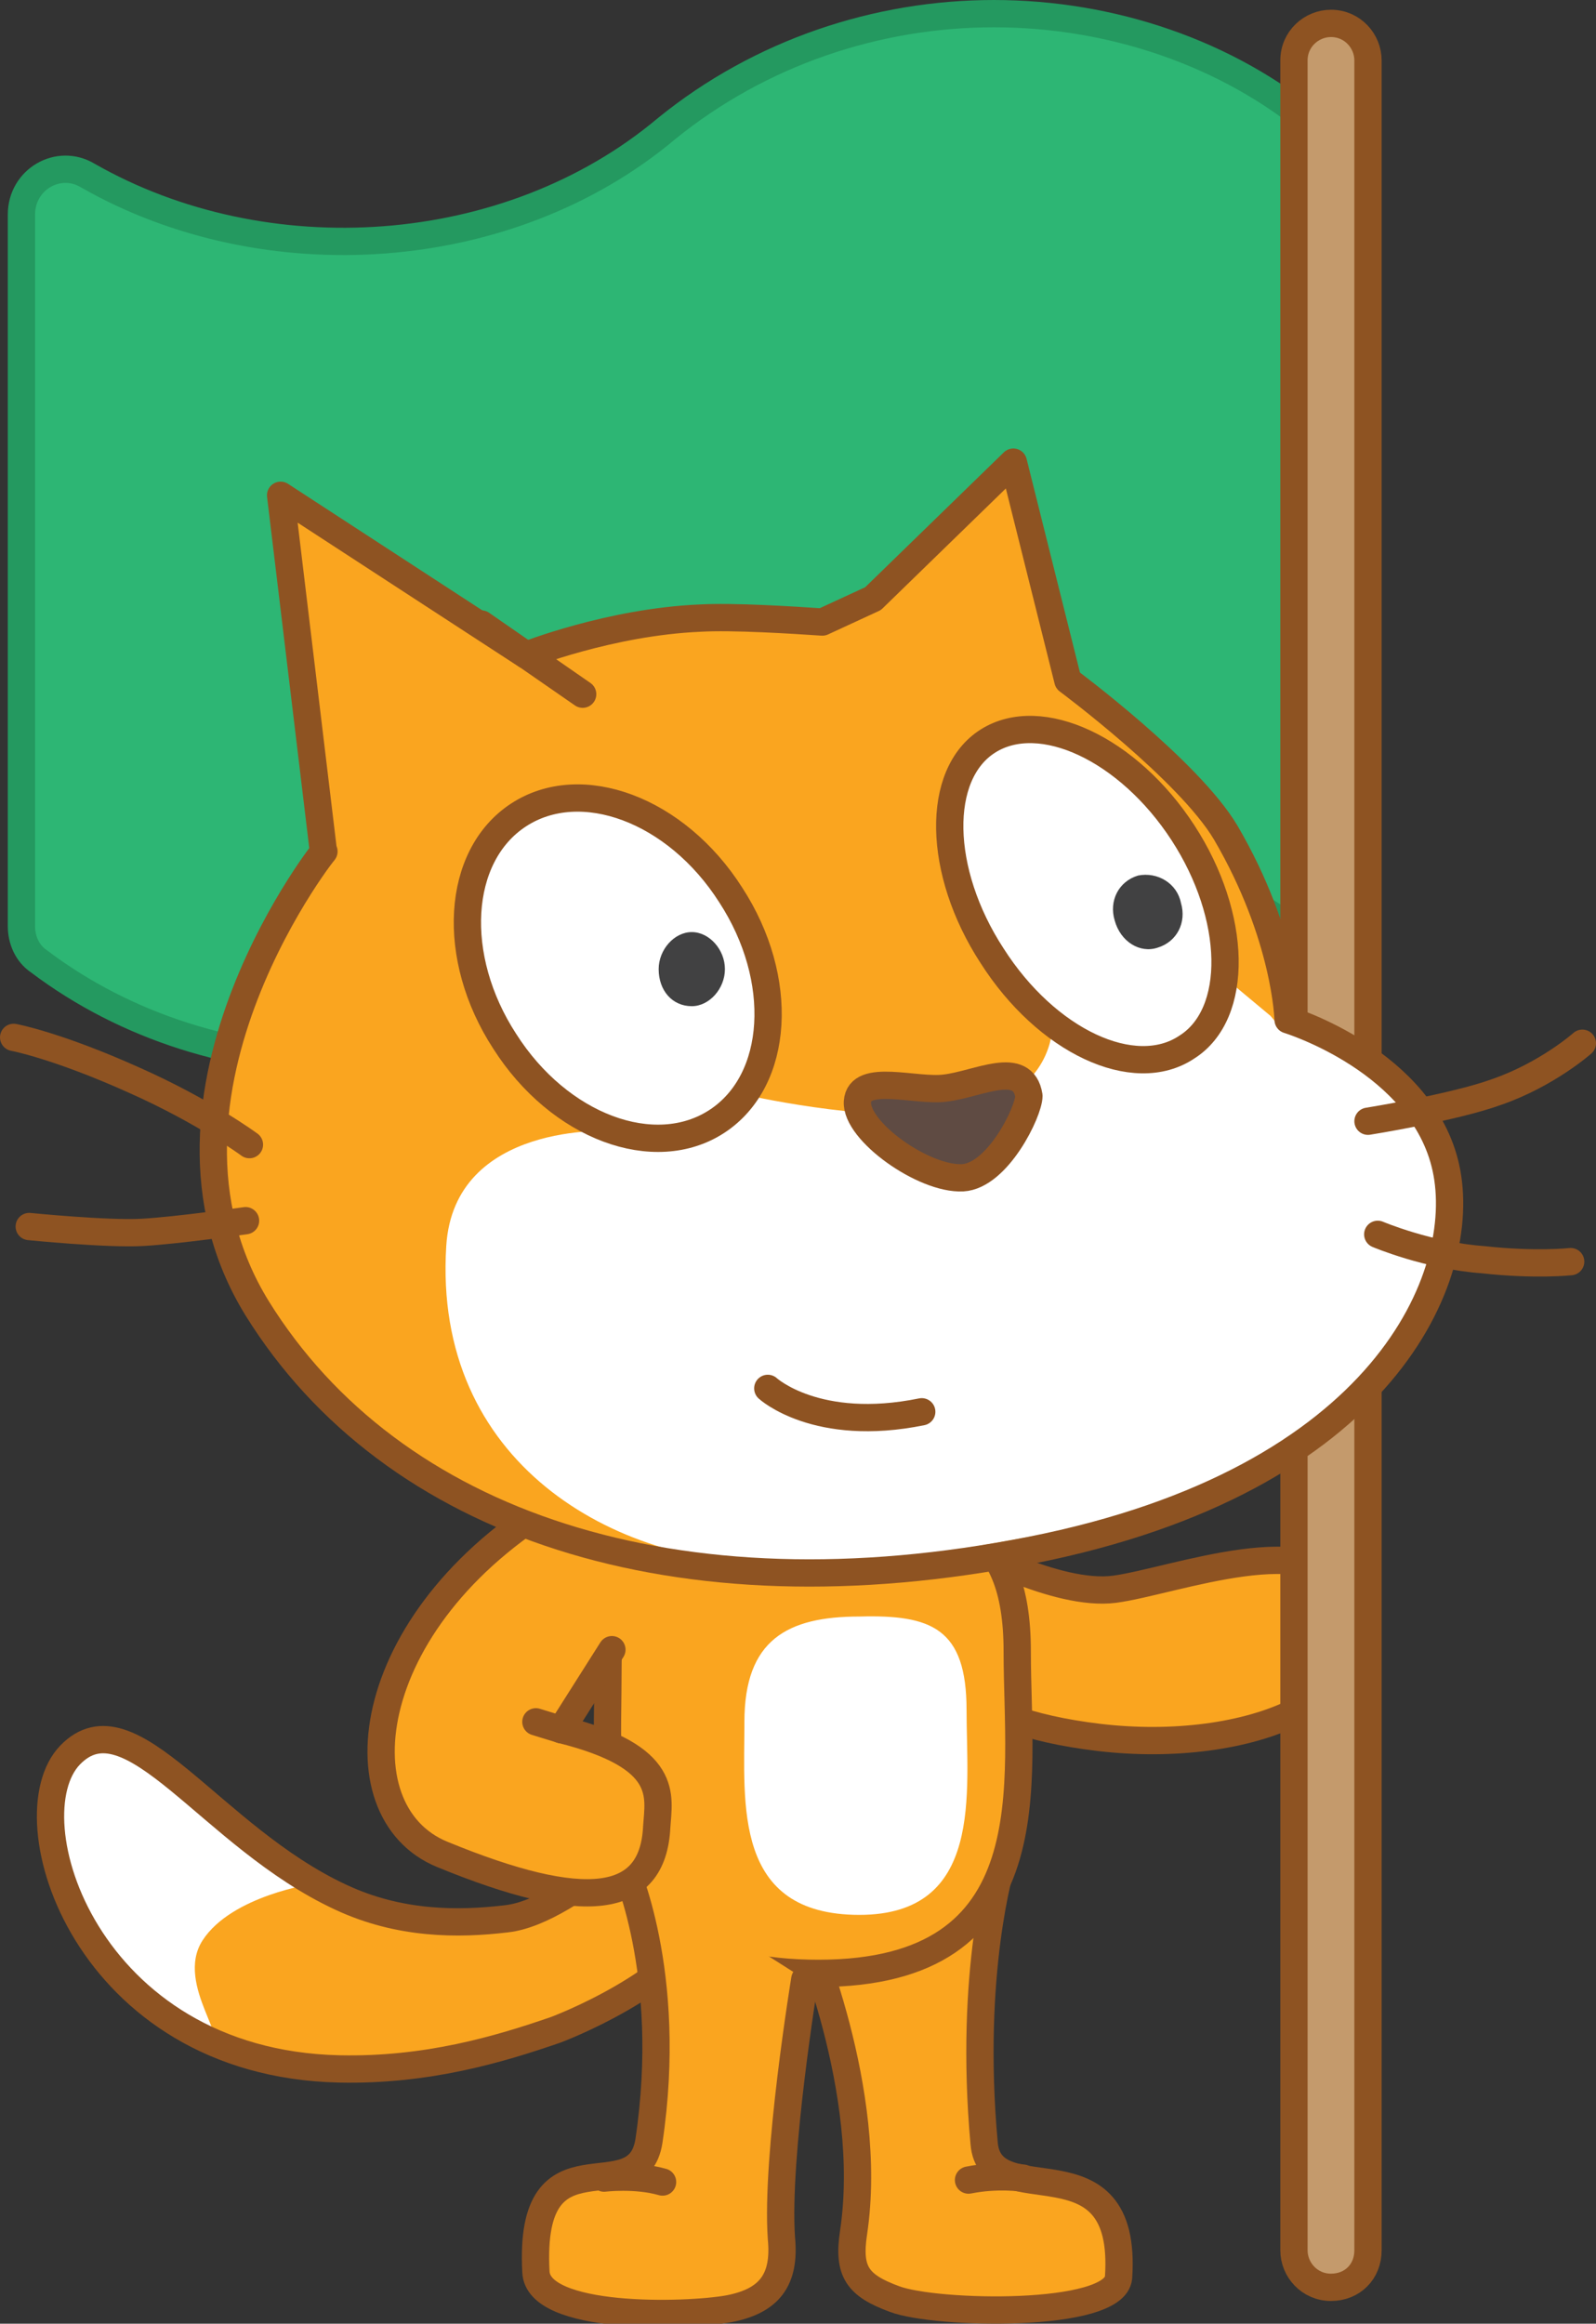
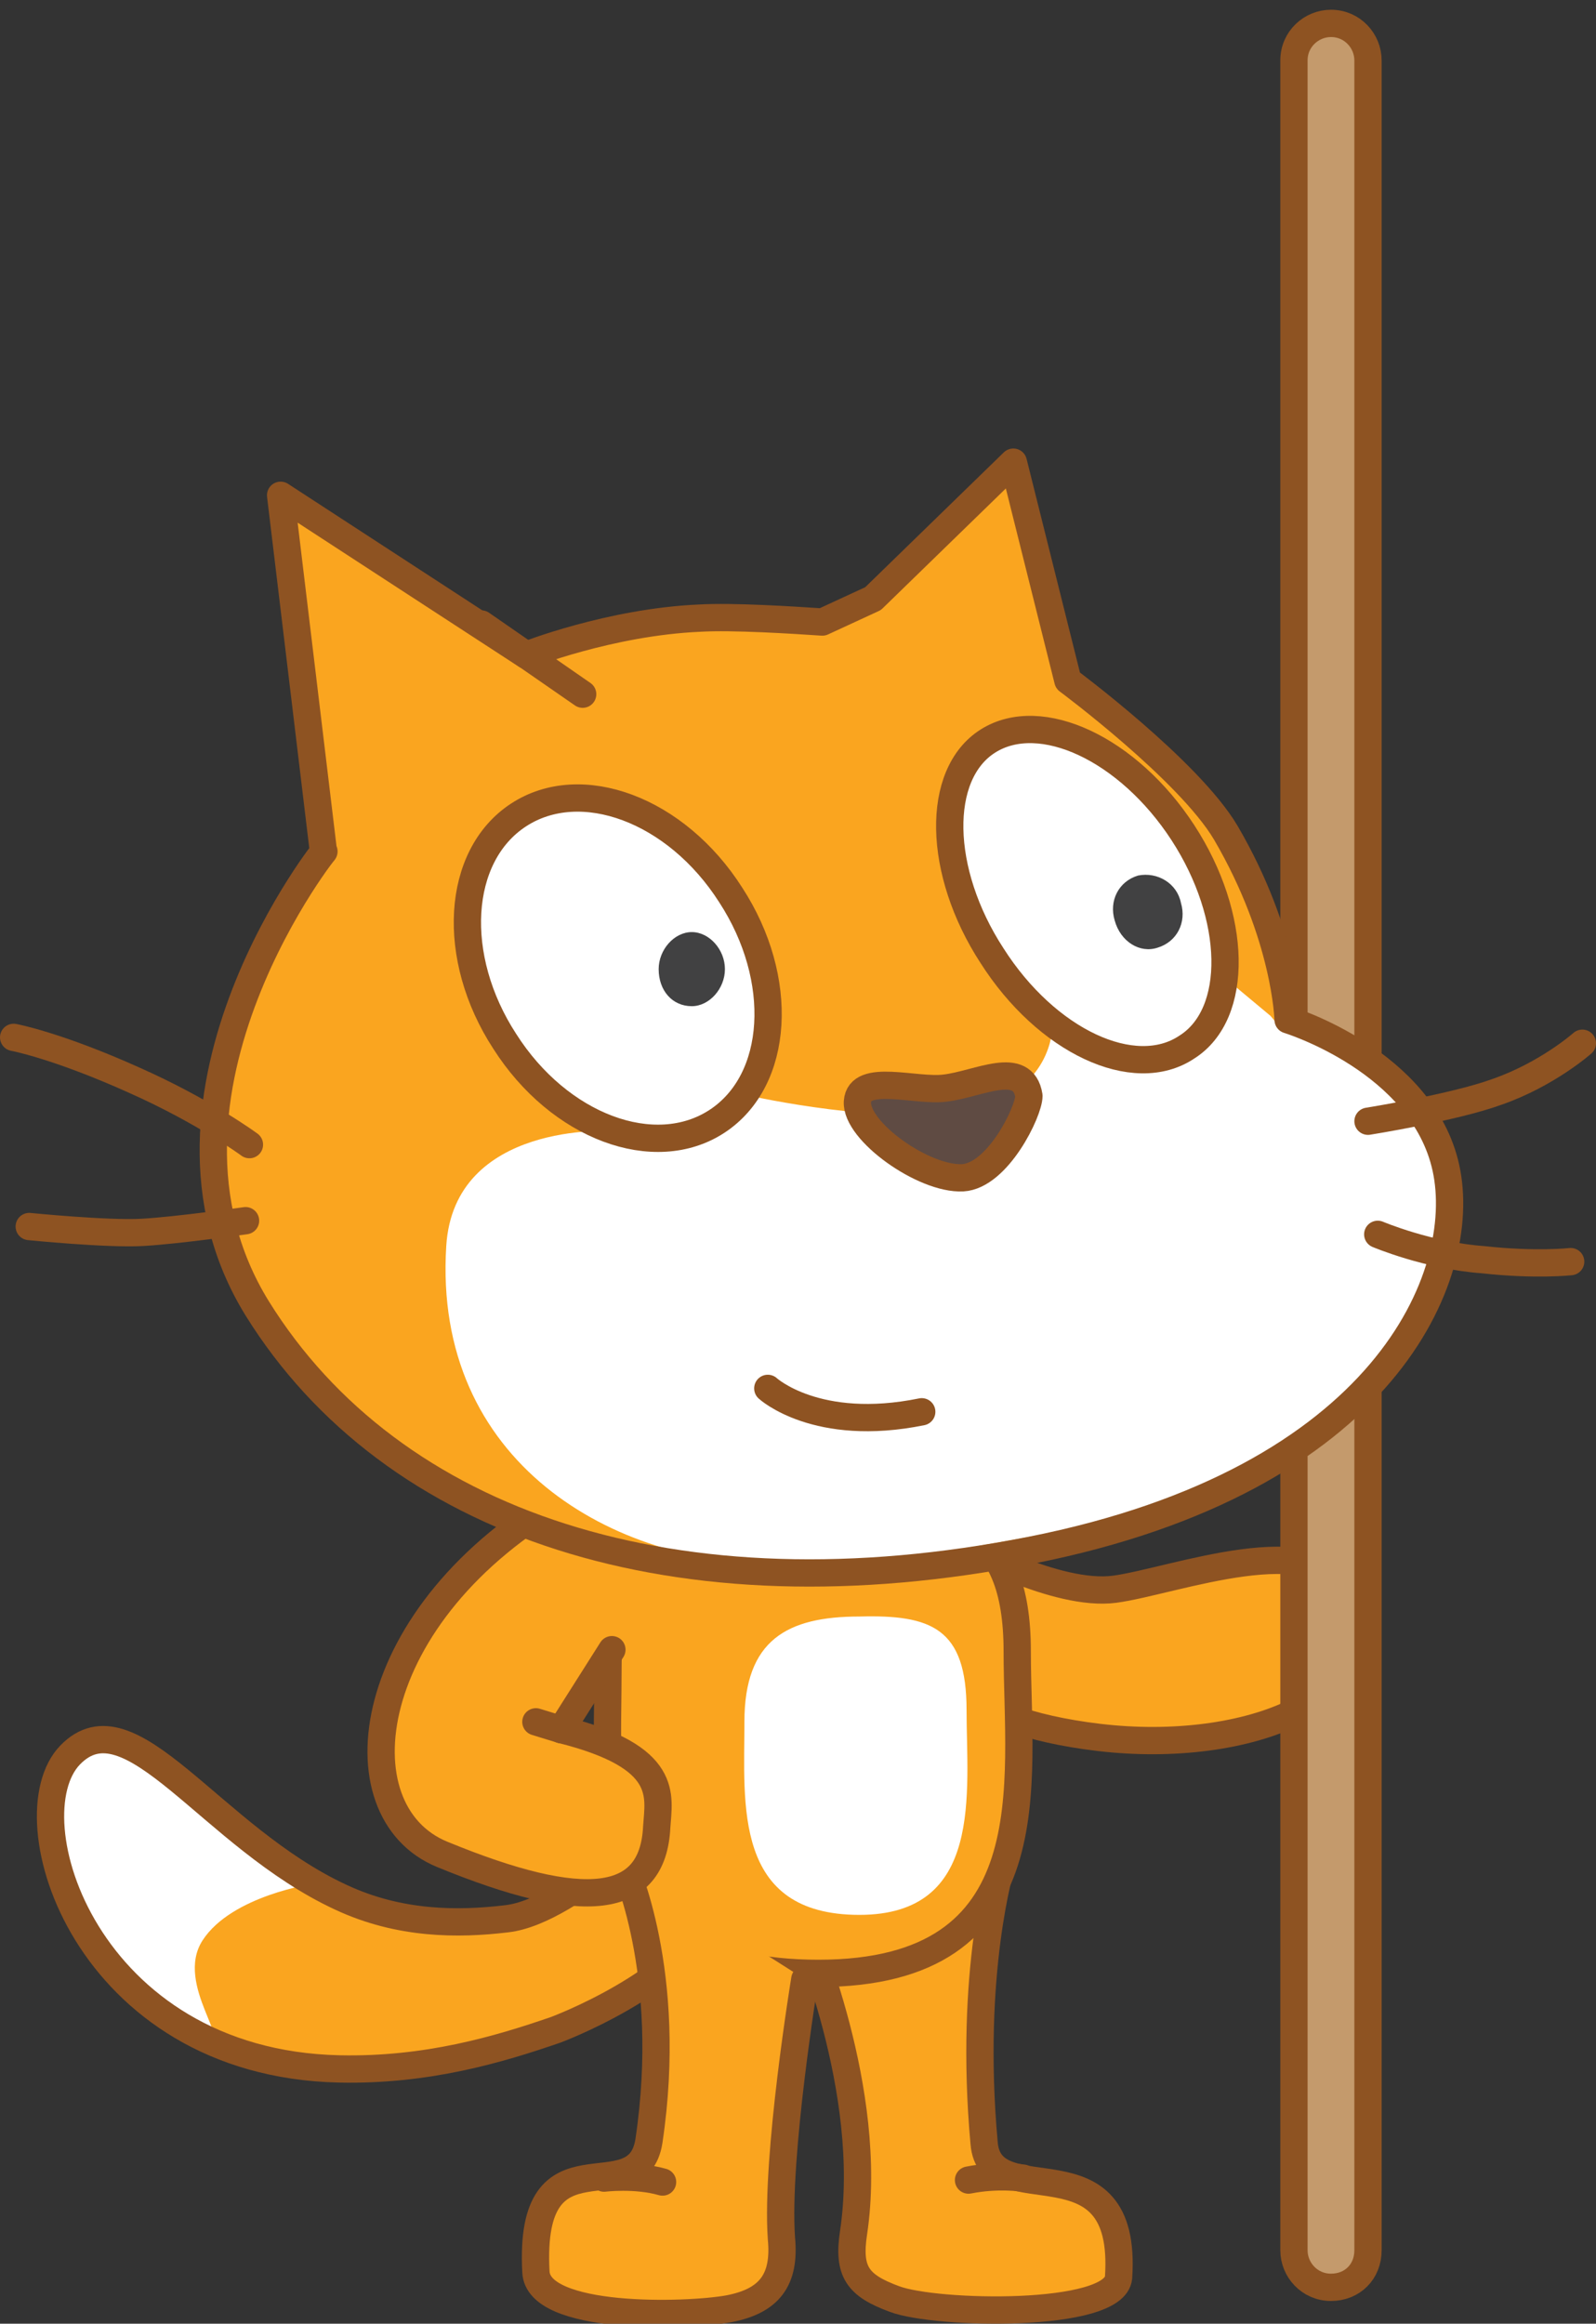
<svg xmlns="http://www.w3.org/2000/svg" version="1.1" width="81.9" height="119.165" viewBox="0,0,81.9,119.165">
  <rect x="0" y="0" width="81.9" height="119.165" fill="#333333" stroke="none" />
  <g transform="translate(-196.1,-109.15)">
    <g data-paper-data="{&quot;isPaintingLayer&quot;:true}" fill-rule="nonzero" stroke-miterlimit="10" stroke-dasharray="" stroke-dashoffset="0" style="mix-blend-mode: normal">
      <path d="M245.5,188.35c0,0 4.8,2.7 7.8,2.3c3,-0.4 10.5,-3.3 12,0.3c2.3,5.3 -5.2,8.2 -12.8,7.3c-7.6,-0.9 -8.4,-3.9 -8.4,-3.9c0,0 -3.6,-4.3 1.4,-6z" fill="#faa51f" stroke="#8e5322" stroke-width="1.4" stroke-linecap="round" stroke-linejoin="round" />
      <g stroke-width="1.4" stroke-linecap="round" stroke-linejoin="round">
-         <path d="M263.6,115.65v42.1c-4.6,-3.9 -10.6,-5.8 -16.6,-5.8c-6,0 -12,1.9 -16.6,5.8c-4.6,3.9 -10.6,5.8 -16.6,5.8c-5.6,0 -11.2,-1.7 -15.7,-5.1c-0.6,-0.4 -0.9,-1.1 -0.9,-1.8v-36.5c0,-1.8 1.9,-2.9 3.4,-2c9.1,5.2 21.6,4.4 29.7,-2.4c4.8,-3.9 10.8,-5.9 16.8,-5.9c6,0 12,2 16.5,5.8z" fill="#2db674" stroke="#249960" />
        <path d="M264.4,226.45v0c-1.1,0 -1.9,-0.9 -1.9,-1.9v-112.3c0,-1.1 0.9,-1.9 1.9,-1.9v0c1.1,0 1.9,0.9 1.9,1.9v112.3c0,1.1 -0.8,1.9 -1.9,1.9z" fill="#c49a6c" stroke="#8e5322" />
      </g>
      <g>
        <g fill="#faa51f" stroke="#8e5322" stroke-width="1.4" stroke-linecap="round" stroke-linejoin="round">
          <path d="M247.5,204.75c0,0 -1.7,5.5 -0.9,14.3c0.3,3.8 7.4,-0.5 6.9,6.9c-0.2,2.1 -9.4,1.9 -11.5,1.1c-1.9,-0.7 -2.4,-1.4 -2.1,-3.4c1.1,-7.3 -2.6,-15.7 -2.6,-15.7" />
          <path d="M245.8,220.95c1.5,-0.3 2.8,-0.1 2.8,-0.1" />
        </g>
        <g>
          <path d="M231.7,201.75c0.9,0.2 2.8,0.6 1.5,4.6c-1.3,4 -7.8,6.6 -8.6,6.9c-2.9,1 -6.6,2.1 -11.1,2c-13,-0.3 -16.9,-12.9 -13.8,-16.1c3.1,-3.2 7.2,4.2 13.9,7.3c3,1.4 6,1.4 8.5,1.1c3.5,-0.4 8.6,-6 9.6,-5.8z" fill="#faa51f" stroke="none" stroke-width="1" stroke-linecap="butt" stroke-linejoin="miter" />
          <path d="M205.6,200.65c2.3,1.9 6.6,5.1 6.6,5.1c0,0 -4.2,0.6 -5.7,2.9c-1.5,2.3 1.8,5.6 0,5c-1.6,-1 -4.1,-2.4 -6.1,-5.5c-2,-3.1 -2.2,-8.1 -0.5,-9.3c1.9,-1.1 3.5,0 5.7,1.8z" fill="#ffffff" stroke="none" stroke-width="1" stroke-linecap="butt" stroke-linejoin="miter" />
          <path d="M231.7,201.75c0.9,0.2 2.8,0.6 1.5,4.6c-1.3,4 -7.8,6.6 -8.6,6.9c-2.9,1 -6.6,2.1 -11.1,2c-13,-0.3 -16.9,-12.9 -13.8,-16.1c3.1,-3.2 7.2,4.2 13.9,7.3c3,1.4 6,1.4 8.5,1.1c3.5,-0.4 8.6,-6 9.6,-5.8z" fill="none" stroke="#8e5322" stroke-width="1.4" stroke-linecap="round" stroke-linejoin="round" />
        </g>
        <g fill="#faa51f" stroke="#8e5322" stroke-width="1.4" stroke-linecap="round" stroke-linejoin="round">
          <path d="M238.3,202.75" />
        </g>
        <path d="M248.3,193.85c0,6.7 1.7,16.5 -10.2,16.5c-11.9,0 -10.8,-9 -10.8,-15.7c0,-6.7 4.1,-8.5 10.8,-8.5c6.8,0.1 10.2,1.1 10.2,7.7z" fill="#faa51f" stroke="#8e5322" stroke-width="1.4" stroke-linecap="round" stroke-linejoin="round" />
        <path d="M245.7,196.85c0,4.2 0.9,10.5 -5.5,10.5c-6.5,0 -5.9,-5.7 -5.9,-9.9c0,-4.2 2.2,-5.4 5.9,-5.4c3.7,-0.1 5.5,0.6 5.5,4.8z" fill="#ffffff" stroke="none" stroke-width="1" stroke-linecap="butt" stroke-linejoin="miter" />
        <g fill="#faa51f" stroke="#8e5322" stroke-width="1.4" stroke-linecap="round" stroke-linejoin="round">
          <path d="M237.4,210.65c0,0 -1.5,9.1 -1.2,13.3c0.2,2.1 -0.6,3.2 -2.7,3.6c-2.2,0.4 -9.8,0.6 -9.9,-1.9c-0.4,-7.6 5.2,-2.9 5.8,-6.7c1.3,-8.7 -1.3,-14.2 -1.3,-14.2" />
          <path d="M227.1,220.85c0,0 1.6,-0.2 3,0.2" />
        </g>
        <g stroke="#8e5322" stroke-width="1.4" stroke-linecap="round" stroke-linejoin="round">
          <path d="M224.9,197.85c5.6,1.4 5,3.4 4.9,5c-0.2,4 -3.7,4.4 -11,1.4c-5.4,-2.2 -4.2,-12.4 6.4,-18.4l7.9,1.4" fill="#faa51f" />
          <path d="M228,196.05" fill="none" />
          <path d="M224.9,197.85l2.6,-4.1" fill="#faa51f" />
          <path d="M224.9,197.85l-1.3,-0.4" fill="none" />
        </g>
        <g>
          <path d="M240.9,139.85l7.2,-7l2.8,11.2c0,0 6.2,4.6 8.1,7.8c3.1,5.3 3.2,9.6 3.2,9.6c0,0 6.9,2.1 8.1,7.6c1.2,5.5 -3.1,16 -21.3,19.6c-18.2,3.6 -32.8,-1.3 -39.7,-12.4c-6.8,-11 4,-24.2 3.4,-23.4l-2.2,-18.3l12.6,8.2c0,0 4.3,-1.7 8.9,-1.9c1.7,-0.1 4.8,0.1 6.3,0.2z" fill="#faa51f" stroke="none" stroke-width="1" stroke-linecap="butt" stroke-linejoin="miter" />
          <path d="M261.8,161.85c0,0 6.6,1.6 7.8,7.1c1.5,5.5 -3.4,15.9 -20.6,19c-3.9,0.7 -7.4,1.4 -12.9,1.4c-8.5,0.1 -17.8,-5.2 -17.1,-16.3c0.4,-6.4 8.5,-5.9 8.5,-5.9l7.1,-1.8c0,0 7.1,1.6 11.3,0.7c4.2,-0.9 4.2,-4.2 4.2,-4.2l8.8,-2.6l2.4,2z" fill="#ffffff" stroke="none" stroke-width="1" stroke-linecap="butt" stroke-linejoin="miter" />
          <path d="M277.3,162.65c0,0 -1.8,1.6 -4.4,2.5c-2.2,0.8 -6.6,1.5 -6.6,1.5" fill="none" stroke="#8e5322" stroke-width="1.4" stroke-linecap="round" stroke-linejoin="round" />
          <path d="M276.7,173.85c0,0 -1.8,0.2 -4.5,-0.1c-2.8,-0.2 -5.4,-1.3 -5.4,-1.3" fill="none" stroke="#8e5322" stroke-width="1.4" stroke-linecap="round" stroke-linejoin="round" />
          <path d="M220.8,141.15l5.2,3.6" fill="none" stroke="#8e5322" stroke-width="1.4" stroke-linecap="round" stroke-linejoin="round" />
          <path d="M240.9,139.85l7.2,-7l2.8,11.2c0,0 6.2,4.6 8.1,7.8c3.1,5.3 3.2,9.6 3.2,9.6c0,0 6.9,2.1 8.1,7.6c1.2,5.5 -3.1,16 -21.3,19.6c-18.2,3.6 -32.8,-1.3 -39.7,-12.4c-6.8,-11 4,-24.2 3.4,-23.4l-2.2,-18.3l12.6,8.2c0,0 4.3,-1.7 8.9,-1.9c1.7,-0.1 4.8,0.1 6.3,0.2z" fill="none" stroke="#8e5322" stroke-width="1.4" stroke-linecap="round" stroke-linejoin="round" />
          <path d="M208.7,171.75c0,0 -3.5,0.5 -5.3,0.6c-1.8,0.1 -5.8,-0.3 -5.8,-0.3" fill="none" stroke="#8e5322" stroke-width="1.4" stroke-linecap="round" stroke-linejoin="round" />
          <path d="M196.8,162.35c0,0 2.2,0.4 6.2,2.2c3.6,1.6 5.9,3.3 5.9,3.3" fill="none" stroke="#8e5322" stroke-width="1.4" stroke-linecap="round" stroke-linejoin="round" />
        </g>
        <g>
          <path d="M256.8,151.85c2.8,4.3 2.9,9.3 0.2,11c-2.7,1.8 -7.2,-0.3 -10,-4.7c-2.8,-4.3 -2.9,-9.3 -0.2,-11c2.7,-1.7 7.2,0.4 10,4.7z" fill="#ffffff" stroke="#8e5322" stroke-width="1.4" stroke-linecap="round" stroke-linejoin="round" />
          <path d="M256.7,155.45c0.3,1 -0.2,2 -1.2,2.3c-0.9,0.3 -1.9,-0.3 -2.2,-1.4c-0.3,-1 0.2,-2 1.2,-2.3c1,-0.2 2,0.4 2.2,1.4" fill="#414142" stroke="none" stroke-width="1" stroke-linecap="butt" stroke-linejoin="miter" />
        </g>
        <g>
          <path d="M233.6,155.05c2.8,4.3 2.5,9.5 -0.7,11.6c-3.2,2.1 -8.1,0.3 -10.9,-4.1c-2.8,-4.3 -2.5,-9.5 0.7,-11.6c3.2,-2.1 8.1,-0.3 10.9,4.1z" fill="#ffffff" stroke="#8e5322" stroke-width="1.4" stroke-linecap="round" stroke-linejoin="round" />
          <path d="M233.3,158.85c0,1 -0.8,1.9 -1.7,1.9c-1,0 -1.7,-0.8 -1.7,-1.9c0,-1 0.8,-1.9 1.7,-1.9c0.9,0 1.7,0.9 1.7,1.9" fill="#414142" stroke="none" stroke-width="1" stroke-linecap="butt" stroke-linejoin="miter" />
        </g>
        <path d="M244.6,164.95c1.7,-0.2 4,-1.5 4.3,0.4c0,0.8 -1.6,4.1 -3.4,4.2c-2,0.1 -5.5,-2.4 -5.4,-3.9c0.1,-1.5 3,-0.5 4.5,-0.7z" fill="#5f4b43" stroke="#8e5322" stroke-width="1.4" stroke-linecap="round" stroke-linejoin="round" />
        <path d="M243.4,181.55c-5.4,1.1 -7.9,-1.2 -7.9,-1.2" fill="#ffffff" stroke="#8e5322" stroke-width="1.4" stroke-linecap="round" stroke-linejoin="round" />
      </g>
    </g>
  </g>
</svg>